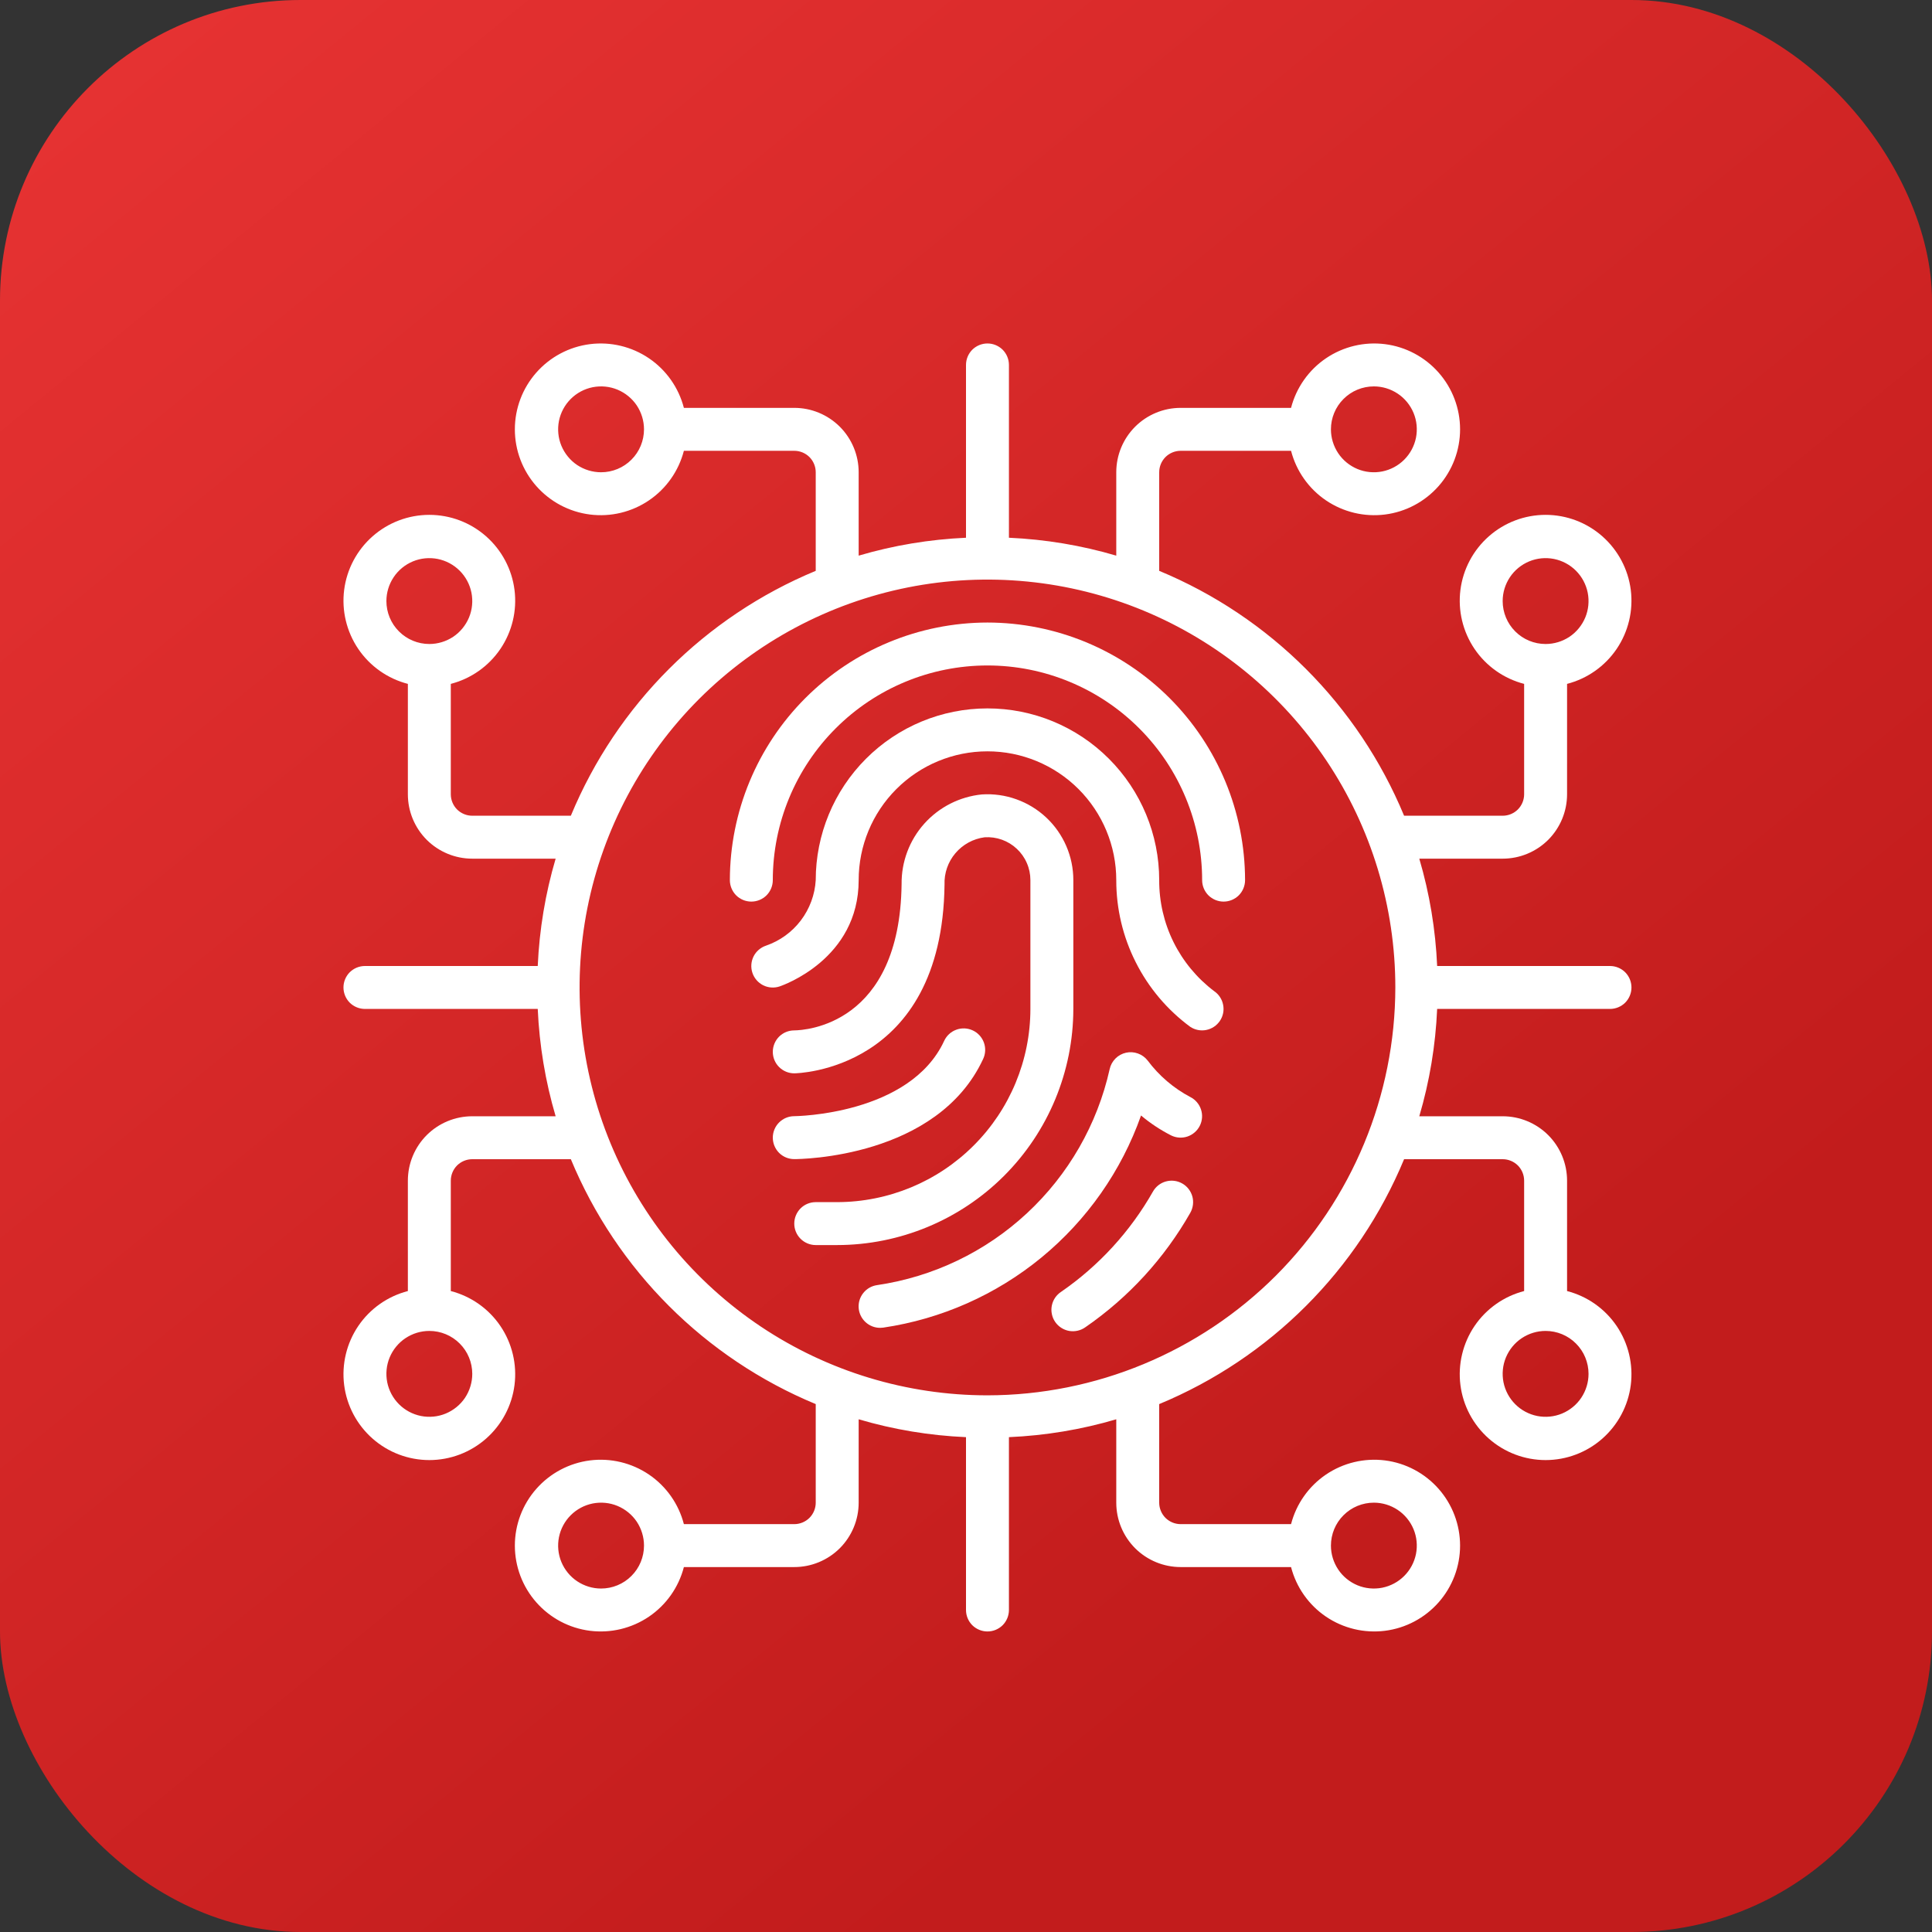
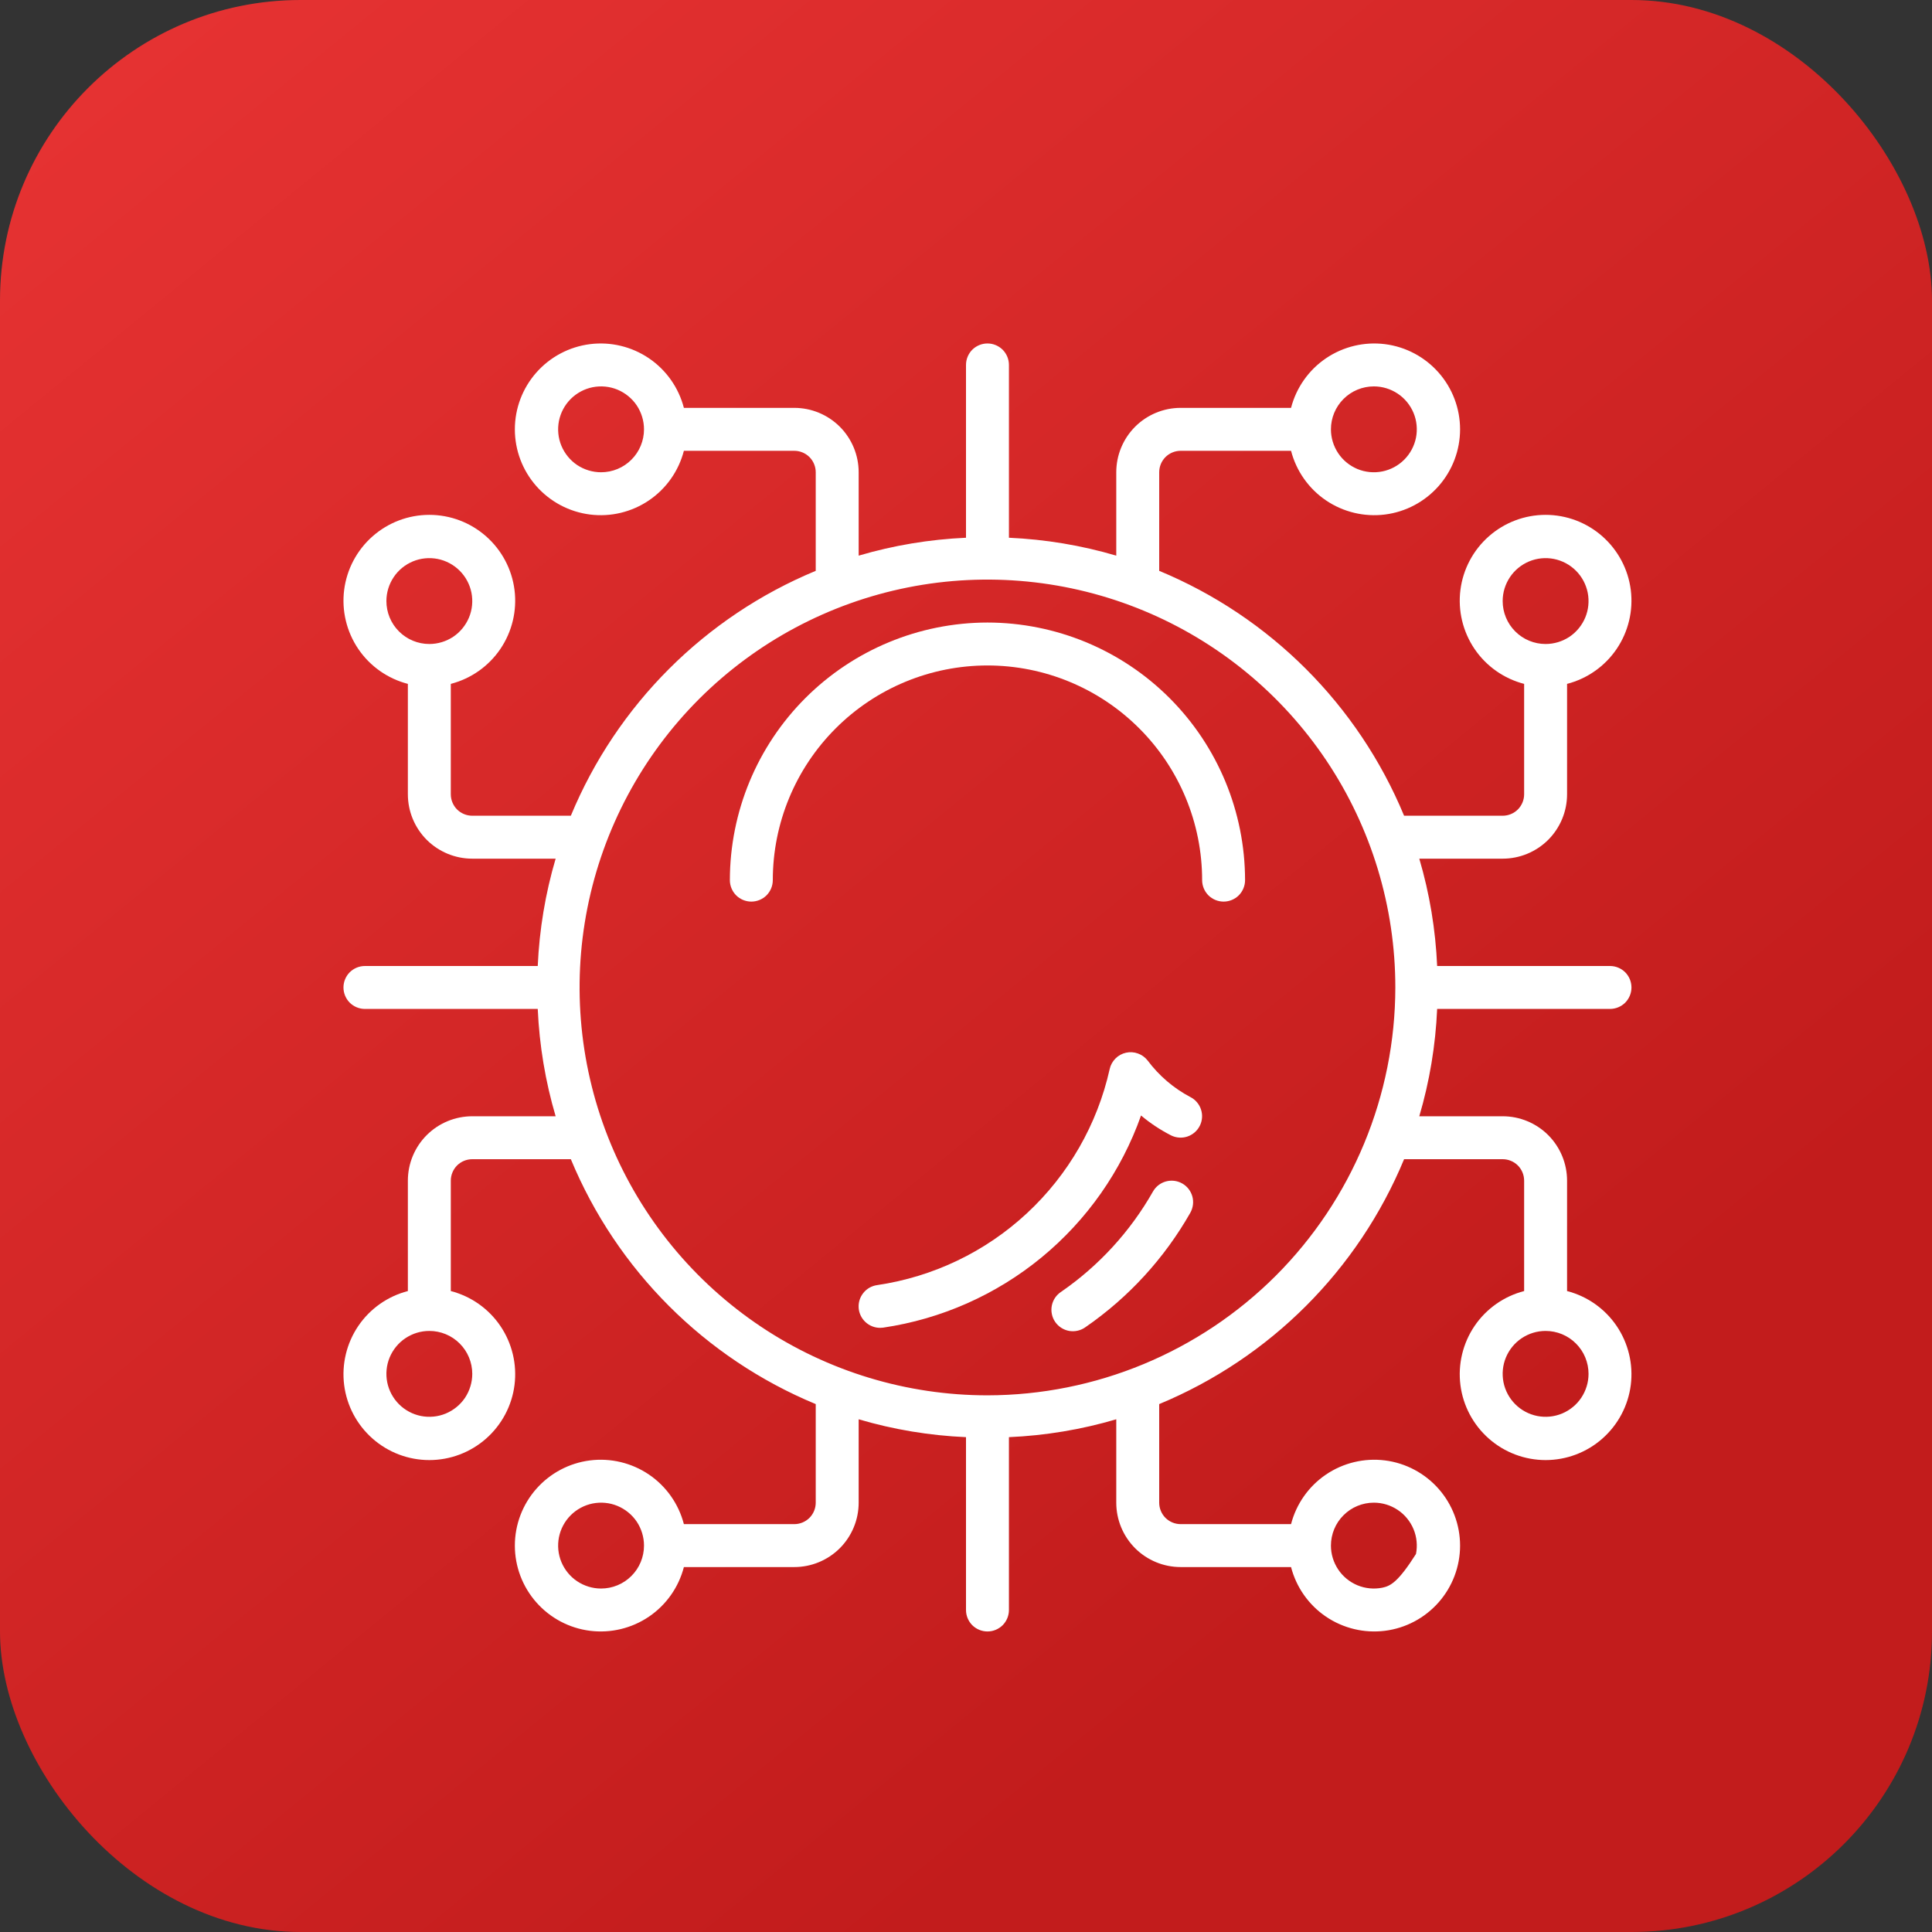
<svg xmlns="http://www.w3.org/2000/svg" width="45" height="45" viewBox="0 0 45 45" fill="none">
  <rect x="0" y="0" width="45" height="45" fill="#333333" stroke="none" />
  <rect width="45" height="45" rx="7" fill="url(#paint0_linear_3476_214)" />
  <g clip-path="url(#clip0_3476_214)">
    <path d="M23 14.5C21.409 14.502 19.884 15.134 18.759 16.259C17.634 17.384 17.002 18.909 17 20.5C17 20.633 17.053 20.76 17.146 20.854C17.24 20.947 17.367 21 17.5 21C17.633 21 17.76 20.947 17.854 20.854C17.947 20.76 18 20.633 18 20.5C18 19.174 18.527 17.902 19.465 16.965C20.402 16.027 21.674 15.5 23 15.5C24.326 15.5 25.598 16.027 26.535 16.965C27.473 17.902 28 19.174 28 20.5C28 20.633 28.053 20.76 28.146 20.854C28.24 20.947 28.367 21 28.5 21C28.633 21 28.76 20.947 28.854 20.854C28.947 20.76 29 20.633 29 20.5C28.998 18.909 28.366 17.384 27.241 16.259C26.116 15.134 24.591 14.502 23 14.5Z" fill="white" />
-     <path d="M27 20.5C27 19.439 26.578 18.422 25.828 17.672C25.078 16.921 24.061 16.5 23 16.5C21.939 16.5 20.921 16.921 20.171 17.672C19.421 18.422 19 19.439 19 20.5C18.98 20.84 18.859 21.167 18.653 21.439C18.447 21.711 18.164 21.915 17.842 22.026C17.779 22.047 17.722 22.08 17.672 22.123C17.622 22.166 17.581 22.218 17.552 22.277C17.493 22.396 17.483 22.533 17.525 22.659C17.567 22.785 17.657 22.889 17.776 22.949C17.894 23.008 18.032 23.018 18.158 22.976C18.233 22.95 20 22.34 20 20.5C20 19.704 20.316 18.941 20.878 18.379C21.441 17.816 22.204 17.5 23 17.5C23.795 17.5 24.558 17.816 25.121 18.379C25.683 18.941 26 19.704 26 20.5C25.999 21.165 26.154 21.82 26.454 22.413C26.753 23.007 27.187 23.521 27.722 23.916C27.832 23.989 27.967 24.016 28.096 23.99C28.226 23.964 28.34 23.888 28.414 23.778C28.488 23.668 28.515 23.534 28.489 23.404C28.464 23.274 28.389 23.16 28.279 23.085C27.88 22.783 27.556 22.392 27.334 21.944C27.112 21.495 26.998 21.001 27 20.5Z" fill="white" />
-     <path d="M25 23.5V20.5C25 20.226 24.944 19.955 24.835 19.704C24.726 19.453 24.567 19.227 24.367 19.04C24.167 18.853 23.931 18.709 23.673 18.617C23.415 18.524 23.141 18.486 22.868 18.504C22.352 18.556 21.874 18.799 21.528 19.185C21.182 19.572 20.994 20.074 21 20.592C20.959 23.877 18.753 23.997 18.5 24C18.367 24 18.24 24.052 18.146 24.146C18.053 24.24 18 24.367 18 24.5C18 24.633 18.053 24.76 18.146 24.853C18.24 24.947 18.367 25 18.5 25C18.542 25 21.946 24.954 22 20.605C21.99 20.338 22.08 20.077 22.253 19.873C22.426 19.669 22.668 19.537 22.933 19.502C23.07 19.493 23.207 19.512 23.336 19.558C23.465 19.604 23.583 19.676 23.683 19.77C23.783 19.863 23.863 19.976 23.917 20.102C23.972 20.227 24 20.363 24 20.5V23.5C23.999 24.693 23.524 25.837 22.68 26.68C21.837 27.524 20.693 27.998 19.5 28H19C18.867 28 18.74 28.052 18.646 28.146C18.553 28.24 18.5 28.367 18.5 28.5C18.5 28.633 18.553 28.76 18.646 28.853C18.74 28.947 18.867 29 19 29H19.5C20.958 28.998 22.356 28.418 23.387 27.387C24.418 26.356 24.998 24.958 25 23.5Z" fill="white" />
-     <path d="M22.9 24.664C22.956 24.544 22.962 24.406 22.916 24.281C22.87 24.157 22.777 24.055 22.657 24C22.536 23.944 22.399 23.938 22.274 23.984C22.15 24.029 22.048 24.122 21.992 24.243C21.194 25.969 18.526 25.998 18.5 25.998C18.367 25.998 18.24 26.051 18.146 26.145C18.053 26.238 18 26.366 18 26.498C18 26.631 18.053 26.758 18.146 26.852C18.24 26.946 18.367 26.998 18.5 26.998C18.636 26.998 21.831 26.972 22.9 24.664Z" fill="white" />
    <path d="M27.726 25.553C27.335 25.346 26.996 25.056 26.732 24.703C26.673 24.627 26.595 24.57 26.505 24.538C26.415 24.505 26.318 24.499 26.225 24.52C26.132 24.541 26.047 24.588 25.98 24.656C25.913 24.724 25.866 24.809 25.846 24.903C25.558 26.191 24.886 27.361 23.919 28.259C22.952 29.158 21.735 29.741 20.428 29.933C20.303 29.951 20.189 30.015 20.11 30.114C20.03 30.212 19.991 30.337 20 30.464C20.009 30.59 20.066 30.708 20.159 30.794C20.252 30.88 20.373 30.928 20.5 30.928C20.524 30.928 20.548 30.926 20.572 30.923C21.927 30.723 23.203 30.157 24.261 29.287C25.319 28.416 26.12 27.274 26.577 25.982C26.792 26.163 27.027 26.318 27.277 26.446C27.395 26.504 27.532 26.514 27.657 26.472C27.782 26.43 27.886 26.34 27.945 26.223C28.005 26.105 28.015 25.968 27.974 25.843C27.933 25.717 27.844 25.613 27.727 25.553H27.726Z" fill="white" />
    <path d="M27.536 27.565C27.421 27.5 27.284 27.483 27.157 27.518C27.029 27.553 26.92 27.638 26.855 27.753C26.327 28.683 25.596 29.481 24.717 30.088C24.661 30.124 24.613 30.172 24.575 30.227C24.538 30.282 24.512 30.344 24.499 30.41C24.486 30.475 24.486 30.543 24.5 30.608C24.513 30.673 24.539 30.735 24.577 30.79C24.615 30.845 24.663 30.892 24.72 30.928C24.776 30.964 24.839 30.989 24.904 31C24.97 31.011 25.038 31.009 25.102 30.994C25.168 30.979 25.229 30.951 25.283 30.912C26.287 30.219 27.122 29.308 27.725 28.247C27.79 28.131 27.807 27.994 27.772 27.867C27.736 27.739 27.652 27.63 27.536 27.565Z" fill="white" />
-     <path d="M36.5 18.5V15.929C36.971 15.807 37.382 15.518 37.655 15.115C37.928 14.712 38.045 14.223 37.984 13.741C37.923 13.258 37.687 12.814 37.322 12.492C36.957 12.17 36.487 11.992 36 11.992C35.513 11.992 35.043 12.17 34.678 12.492C34.313 12.814 34.077 13.258 34.016 13.741C33.955 14.223 34.072 14.712 34.345 15.115C34.618 15.518 35.029 15.807 35.5 15.929V18.5C35.5 18.633 35.447 18.76 35.354 18.854C35.26 18.947 35.133 19 35 19H32.704C31.633 16.418 29.582 14.367 27 13.296V11C27 10.867 27.053 10.74 27.146 10.646C27.24 10.553 27.367 10.5 27.5 10.5H30.071C30.193 10.971 30.482 11.382 30.885 11.655C31.288 11.928 31.777 12.045 32.26 11.984C32.742 11.923 33.186 11.687 33.508 11.322C33.83 10.957 34.008 10.487 34.008 10C34.008 9.513 33.83 9.043 33.508 8.678C33.186 8.313 32.742 8.077 32.26 8.016C31.777 7.955 31.288 8.072 30.885 8.345C30.482 8.618 30.193 9.029 30.071 9.5H27.5C27.102 9.5 26.721 9.658 26.439 9.939C26.158 10.221 26 10.602 26 11V12.942C25.187 12.702 24.347 12.563 23.5 12.525V8.5C23.5 8.367 23.447 8.24 23.354 8.146C23.26 8.053 23.133 8 23 8C22.867 8 22.74 8.053 22.646 8.146C22.553 8.24 22.5 8.367 22.5 8.5V12.525C21.653 12.563 20.813 12.702 20 12.942V11C20 10.602 19.842 10.221 19.561 9.939C19.279 9.658 18.898 9.5 18.5 9.5H15.929C15.807 9.029 15.518 8.618 15.115 8.345C14.712 8.072 14.223 7.955 13.741 8.016C13.258 8.077 12.814 8.313 12.492 8.678C12.17 9.043 11.992 9.513 11.992 10C11.992 10.487 12.17 10.957 12.492 11.322C12.814 11.687 13.258 11.923 13.741 11.984C14.223 12.045 14.712 11.928 15.115 11.655C15.518 11.382 15.807 10.971 15.929 10.5H18.5C18.633 10.5 18.76 10.553 18.854 10.646C18.947 10.74 19 10.867 19 11V13.296C16.418 14.367 14.367 16.418 13.296 19H11C10.867 19 10.74 18.947 10.646 18.854C10.553 18.76 10.5 18.633 10.5 18.5V15.929C10.971 15.807 11.382 15.518 11.655 15.115C11.928 14.712 12.045 14.223 11.984 13.741C11.923 13.258 11.687 12.814 11.322 12.492C10.957 12.17 10.487 11.992 10 11.992C9.513 11.992 9.043 12.17 8.678 12.492C8.313 12.814 8.077 13.258 8.016 13.741C7.955 14.223 8.072 14.712 8.345 15.115C8.618 15.518 9.029 15.807 9.5 15.929V18.5C9.5 18.898 9.658 19.279 9.939 19.561C10.221 19.842 10.602 20 11 20H12.942C12.702 20.813 12.563 21.653 12.525 22.5H8.5C8.367 22.5 8.24 22.553 8.146 22.646C8.053 22.74 8 22.867 8 23C8 23.133 8.053 23.26 8.146 23.354C8.24 23.447 8.367 23.5 8.5 23.5H12.525C12.563 24.347 12.702 25.187 12.942 26H11C10.602 26 10.221 26.158 9.939 26.439C9.658 26.721 9.5 27.102 9.5 27.5V30.071C9.029 30.193 8.618 30.482 8.345 30.885C8.072 31.288 7.955 31.777 8.016 32.26C8.077 32.742 8.313 33.186 8.678 33.508C9.043 33.83 9.513 34.008 10 34.008C10.487 34.008 10.957 33.83 11.322 33.508C11.687 33.186 11.923 32.742 11.984 32.26C12.045 31.777 11.928 31.288 11.655 30.885C11.382 30.482 10.971 30.193 10.5 30.071V27.5C10.5 27.367 10.553 27.24 10.646 27.146C10.74 27.053 10.867 27 11 27H13.296C14.367 29.582 16.418 31.633 19 32.704V35C19 35.133 18.947 35.26 18.854 35.354C18.76 35.447 18.633 35.5 18.5 35.5H15.929C15.807 35.029 15.518 34.618 15.115 34.345C14.712 34.072 14.223 33.955 13.741 34.016C13.258 34.077 12.814 34.313 12.492 34.678C12.17 35.043 11.992 35.513 11.992 36C11.992 36.487 12.17 36.957 12.492 37.322C12.814 37.687 13.258 37.923 13.741 37.984C14.223 38.045 14.712 37.928 15.115 37.655C15.518 37.382 15.807 36.971 15.929 36.5H18.5C18.898 36.5 19.279 36.342 19.561 36.061C19.842 35.779 20 35.398 20 35V33.058C20.813 33.298 21.653 33.437 22.5 33.474V37.5C22.5 37.633 22.553 37.76 22.646 37.854C22.74 37.947 22.867 38 23 38C23.133 38 23.26 37.947 23.354 37.854C23.447 37.76 23.5 37.633 23.5 37.5V33.474C24.347 33.437 25.187 33.298 26 33.058V35C26 35.398 26.158 35.779 26.439 36.061C26.721 36.342 27.102 36.5 27.5 36.5H30.071C30.193 36.971 30.482 37.382 30.885 37.655C31.288 37.928 31.777 38.045 32.26 37.984C32.742 37.923 33.186 37.687 33.508 37.322C33.83 36.957 34.008 36.487 34.008 36C34.008 35.513 33.83 35.043 33.508 34.678C33.186 34.313 32.742 34.077 32.26 34.016C31.777 33.955 31.288 34.072 30.885 34.345C30.482 34.618 30.193 35.029 30.071 35.5H27.5C27.367 35.5 27.24 35.447 27.146 35.354C27.053 35.26 27 35.133 27 35V32.704C29.582 31.633 31.633 29.582 32.704 27H35C35.133 27 35.26 27.053 35.354 27.146C35.447 27.24 35.5 27.367 35.5 27.5V30.071C35.029 30.193 34.618 30.482 34.345 30.885C34.072 31.288 33.955 31.777 34.016 32.26C34.077 32.742 34.313 33.186 34.678 33.508C35.043 33.83 35.513 34.008 36 34.008C36.487 34.008 36.957 33.83 37.322 33.508C37.687 33.186 37.923 32.742 37.984 32.26C38.045 31.777 37.928 31.288 37.655 30.885C37.382 30.482 36.971 30.193 36.5 30.071V27.5C36.5 27.102 36.342 26.721 36.061 26.439C35.779 26.158 35.398 26 35 26H33.058C33.298 25.187 33.437 24.347 33.474 23.5H37.5C37.633 23.5 37.76 23.447 37.854 23.354C37.947 23.26 38 23.133 38 23C38 22.867 37.947 22.74 37.854 22.646C37.76 22.553 37.633 22.5 37.5 22.5H33.474C33.437 21.653 33.298 20.813 33.058 20H35C35.398 20 35.779 19.842 36.061 19.561C36.342 19.279 36.5 18.898 36.5 18.5ZM35 14C35 13.802 35.059 13.609 35.169 13.444C35.278 13.28 35.435 13.152 35.617 13.076C35.8 13 36.001 12.981 36.195 13.019C36.389 13.058 36.567 13.153 36.707 13.293C36.847 13.433 36.942 13.611 36.981 13.805C37.019 13.999 37 14.2 36.924 14.383C36.848 14.565 36.72 14.722 36.556 14.832C36.391 14.941 36.198 15 36 15C35.735 15 35.48 14.895 35.293 14.707C35.105 14.52 35 14.265 35 14ZM32 9C32.198 9 32.391 9.059 32.556 9.169C32.72 9.278 32.848 9.435 32.924 9.617C33 9.8 33.019 10.001 32.981 10.195C32.942 10.389 32.847 10.567 32.707 10.707C32.567 10.847 32.389 10.942 32.195 10.981C32.001 11.019 31.8 11 31.617 10.924C31.435 10.848 31.278 10.72 31.169 10.556C31.059 10.391 31 10.198 31 10C31 9.735 31.105 9.48 31.293 9.293C31.48 9.105 31.735 9 32 9ZM14 11C13.802 11 13.609 10.941 13.444 10.832C13.28 10.722 13.152 10.565 13.076 10.383C13 10.2 12.981 9.999 13.019 9.805C13.058 9.611 13.153 9.433 13.293 9.293C13.433 9.153 13.611 9.058 13.805 9.019C13.999 8.981 14.2 9 14.383 9.076C14.565 9.152 14.722 9.28 14.832 9.444C14.941 9.609 15 9.802 15 10C15 10.265 14.895 10.52 14.707 10.707C14.52 10.895 14.265 11 14 11ZM9 14C9 13.802 9.059 13.609 9.169 13.444C9.278 13.28 9.435 13.152 9.617 13.076C9.8 13 10.001 12.981 10.195 13.019C10.389 13.058 10.567 13.153 10.707 13.293C10.847 13.433 10.942 13.611 10.981 13.805C11.019 13.999 11 14.2 10.924 14.383C10.848 14.565 10.72 14.722 10.556 14.832C10.391 14.941 10.198 15 10 15C9.735 15 9.48 14.895 9.293 14.707C9.105 14.52 9 14.265 9 14ZM11 32C11 32.198 10.941 32.391 10.832 32.556C10.722 32.72 10.565 32.848 10.383 32.924C10.2 33 9.999 33.019 9.805 32.981C9.611 32.942 9.433 32.847 9.293 32.707C9.153 32.567 9.058 32.389 9.019 32.195C8.981 32.001 9 31.8 9.076 31.617C9.152 31.435 9.28 31.278 9.444 31.169C9.609 31.059 9.802 31 10 31C10.265 31 10.52 31.105 10.707 31.293C10.895 31.48 11 31.735 11 32ZM14 37C13.802 37 13.609 36.941 13.444 36.831C13.28 36.722 13.152 36.565 13.076 36.383C13 36.2 12.981 35.999 13.019 35.805C13.058 35.611 13.153 35.433 13.293 35.293C13.433 35.153 13.611 35.058 13.805 35.019C13.999 34.981 14.2 35 14.383 35.076C14.565 35.152 14.722 35.28 14.832 35.444C14.941 35.609 15 35.802 15 36C15 36.265 14.895 36.52 14.707 36.707C14.52 36.895 14.265 37 14 37ZM32 35C32.198 35 32.391 35.059 32.556 35.169C32.72 35.278 32.848 35.435 32.924 35.617C33 35.8 33.019 36.001 32.981 36.195C32.942 36.389 32.847 36.567 32.707 36.707C32.567 36.847 32.389 36.942 32.195 36.981C32.001 37.019 31.8 37 31.617 36.924C31.435 36.848 31.278 36.72 31.169 36.556C31.059 36.391 31 36.198 31 36C31 35.735 31.105 35.48 31.293 35.293C31.48 35.105 31.735 35 32 35ZM23 32.5C21.121 32.5 19.284 31.943 17.722 30.899C16.16 29.855 14.942 28.371 14.223 26.636C13.504 24.9 13.316 22.989 13.682 21.147C14.049 19.304 14.954 17.611 16.282 16.282C17.611 14.954 19.304 14.049 21.147 13.682C22.989 13.316 24.9 13.504 26.636 14.223C28.371 14.942 29.855 16.16 30.899 17.722C31.943 19.284 32.5 21.121 32.5 23C32.497 25.519 31.495 27.933 29.715 29.715C27.933 31.495 25.519 32.497 23 32.5ZM37 32C37 32.198 36.941 32.391 36.831 32.556C36.722 32.72 36.565 32.848 36.383 32.924C36.2 33 35.999 33.019 35.805 32.981C35.611 32.942 35.433 32.847 35.293 32.707C35.153 32.567 35.058 32.389 35.019 32.195C34.981 32.001 35 31.8 35.076 31.617C35.152 31.435 35.28 31.278 35.444 31.169C35.609 31.059 35.802 31 36 31C36.265 31 36.52 31.105 36.707 31.293C36.895 31.48 37 31.735 37 32Z" fill="white" />
+     <path d="M36.5 18.5V15.929C36.971 15.807 37.382 15.518 37.655 15.115C37.928 14.712 38.045 14.223 37.984 13.741C37.923 13.258 37.687 12.814 37.322 12.492C36.957 12.17 36.487 11.992 36 11.992C35.513 11.992 35.043 12.17 34.678 12.492C34.313 12.814 34.077 13.258 34.016 13.741C33.955 14.223 34.072 14.712 34.345 15.115C34.618 15.518 35.029 15.807 35.5 15.929V18.5C35.5 18.633 35.447 18.76 35.354 18.854C35.26 18.947 35.133 19 35 19H32.704C31.633 16.418 29.582 14.367 27 13.296V11C27 10.867 27.053 10.74 27.146 10.646C27.24 10.553 27.367 10.5 27.5 10.5H30.071C30.193 10.971 30.482 11.382 30.885 11.655C31.288 11.928 31.777 12.045 32.26 11.984C32.742 11.923 33.186 11.687 33.508 11.322C33.83 10.957 34.008 10.487 34.008 10C34.008 9.513 33.83 9.043 33.508 8.678C33.186 8.313 32.742 8.077 32.26 8.016C31.777 7.955 31.288 8.072 30.885 8.345C30.482 8.618 30.193 9.029 30.071 9.5H27.5C27.102 9.5 26.721 9.658 26.439 9.939C26.158 10.221 26 10.602 26 11V12.942C25.187 12.702 24.347 12.563 23.5 12.525V8.5C23.5 8.367 23.447 8.24 23.354 8.146C23.26 8.053 23.133 8 23 8C22.867 8 22.74 8.053 22.646 8.146C22.553 8.24 22.5 8.367 22.5 8.5V12.525C21.653 12.563 20.813 12.702 20 12.942V11C20 10.602 19.842 10.221 19.561 9.939C19.279 9.658 18.898 9.5 18.5 9.5H15.929C15.807 9.029 15.518 8.618 15.115 8.345C14.712 8.072 14.223 7.955 13.741 8.016C13.258 8.077 12.814 8.313 12.492 8.678C12.17 9.043 11.992 9.513 11.992 10C11.992 10.487 12.17 10.957 12.492 11.322C12.814 11.687 13.258 11.923 13.741 11.984C14.223 12.045 14.712 11.928 15.115 11.655C15.518 11.382 15.807 10.971 15.929 10.5H18.5C18.633 10.5 18.76 10.553 18.854 10.646C18.947 10.74 19 10.867 19 11V13.296C16.418 14.367 14.367 16.418 13.296 19H11C10.867 19 10.74 18.947 10.646 18.854C10.553 18.76 10.5 18.633 10.5 18.5V15.929C10.971 15.807 11.382 15.518 11.655 15.115C11.928 14.712 12.045 14.223 11.984 13.741C11.923 13.258 11.687 12.814 11.322 12.492C10.957 12.17 10.487 11.992 10 11.992C9.513 11.992 9.043 12.17 8.678 12.492C8.313 12.814 8.077 13.258 8.016 13.741C7.955 14.223 8.072 14.712 8.345 15.115C8.618 15.518 9.029 15.807 9.5 15.929V18.5C9.5 18.898 9.658 19.279 9.939 19.561C10.221 19.842 10.602 20 11 20H12.942C12.702 20.813 12.563 21.653 12.525 22.5H8.5C8.367 22.5 8.24 22.553 8.146 22.646C8.053 22.74 8 22.867 8 23C8 23.133 8.053 23.26 8.146 23.354C8.24 23.447 8.367 23.5 8.5 23.5H12.525C12.563 24.347 12.702 25.187 12.942 26H11C10.602 26 10.221 26.158 9.939 26.439C9.658 26.721 9.5 27.102 9.5 27.5V30.071C9.029 30.193 8.618 30.482 8.345 30.885C8.072 31.288 7.955 31.777 8.016 32.26C8.077 32.742 8.313 33.186 8.678 33.508C9.043 33.83 9.513 34.008 10 34.008C10.487 34.008 10.957 33.83 11.322 33.508C11.687 33.186 11.923 32.742 11.984 32.26C12.045 31.777 11.928 31.288 11.655 30.885C11.382 30.482 10.971 30.193 10.5 30.071V27.5C10.5 27.367 10.553 27.24 10.646 27.146C10.74 27.053 10.867 27 11 27H13.296C14.367 29.582 16.418 31.633 19 32.704V35C19 35.133 18.947 35.26 18.854 35.354C18.76 35.447 18.633 35.5 18.5 35.5H15.929C15.807 35.029 15.518 34.618 15.115 34.345C14.712 34.072 14.223 33.955 13.741 34.016C13.258 34.077 12.814 34.313 12.492 34.678C12.17 35.043 11.992 35.513 11.992 36C11.992 36.487 12.17 36.957 12.492 37.322C12.814 37.687 13.258 37.923 13.741 37.984C14.223 38.045 14.712 37.928 15.115 37.655C15.518 37.382 15.807 36.971 15.929 36.5H18.5C18.898 36.5 19.279 36.342 19.561 36.061C19.842 35.779 20 35.398 20 35V33.058C20.813 33.298 21.653 33.437 22.5 33.474V37.5C22.5 37.633 22.553 37.76 22.646 37.854C22.74 37.947 22.867 38 23 38C23.133 38 23.26 37.947 23.354 37.854C23.447 37.76 23.5 37.633 23.5 37.5V33.474C24.347 33.437 25.187 33.298 26 33.058V35C26 35.398 26.158 35.779 26.439 36.061C26.721 36.342 27.102 36.5 27.5 36.5H30.071C30.193 36.971 30.482 37.382 30.885 37.655C31.288 37.928 31.777 38.045 32.26 37.984C32.742 37.923 33.186 37.687 33.508 37.322C33.83 36.957 34.008 36.487 34.008 36C34.008 35.513 33.83 35.043 33.508 34.678C33.186 34.313 32.742 34.077 32.26 34.016C31.777 33.955 31.288 34.072 30.885 34.345C30.482 34.618 30.193 35.029 30.071 35.5H27.5C27.367 35.5 27.24 35.447 27.146 35.354C27.053 35.26 27 35.133 27 35V32.704C29.582 31.633 31.633 29.582 32.704 27H35C35.133 27 35.26 27.053 35.354 27.146C35.447 27.24 35.5 27.367 35.5 27.5V30.071C35.029 30.193 34.618 30.482 34.345 30.885C34.072 31.288 33.955 31.777 34.016 32.26C34.077 32.742 34.313 33.186 34.678 33.508C35.043 33.83 35.513 34.008 36 34.008C36.487 34.008 36.957 33.83 37.322 33.508C37.687 33.186 37.923 32.742 37.984 32.26C38.045 31.777 37.928 31.288 37.655 30.885C37.382 30.482 36.971 30.193 36.5 30.071V27.5C36.5 27.102 36.342 26.721 36.061 26.439C35.779 26.158 35.398 26 35 26H33.058C33.298 25.187 33.437 24.347 33.474 23.5H37.5C37.633 23.5 37.76 23.447 37.854 23.354C37.947 23.26 38 23.133 38 23C38 22.867 37.947 22.74 37.854 22.646C37.76 22.553 37.633 22.5 37.5 22.5H33.474C33.437 21.653 33.298 20.813 33.058 20H35C35.398 20 35.779 19.842 36.061 19.561C36.342 19.279 36.5 18.898 36.5 18.5ZM35 14C35 13.802 35.059 13.609 35.169 13.444C35.278 13.28 35.435 13.152 35.617 13.076C35.8 13 36.001 12.981 36.195 13.019C36.389 13.058 36.567 13.153 36.707 13.293C36.847 13.433 36.942 13.611 36.981 13.805C37.019 13.999 37 14.2 36.924 14.383C36.848 14.565 36.72 14.722 36.556 14.832C36.391 14.941 36.198 15 36 15C35.735 15 35.48 14.895 35.293 14.707C35.105 14.52 35 14.265 35 14ZM32 9C32.198 9 32.391 9.059 32.556 9.169C32.72 9.278 32.848 9.435 32.924 9.617C33 9.8 33.019 10.001 32.981 10.195C32.942 10.389 32.847 10.567 32.707 10.707C32.567 10.847 32.389 10.942 32.195 10.981C32.001 11.019 31.8 11 31.617 10.924C31.435 10.848 31.278 10.72 31.169 10.556C31.059 10.391 31 10.198 31 10C31 9.735 31.105 9.48 31.293 9.293C31.48 9.105 31.735 9 32 9ZM14 11C13.802 11 13.609 10.941 13.444 10.832C13.28 10.722 13.152 10.565 13.076 10.383C13 10.2 12.981 9.999 13.019 9.805C13.058 9.611 13.153 9.433 13.293 9.293C13.433 9.153 13.611 9.058 13.805 9.019C13.999 8.981 14.2 9 14.383 9.076C14.565 9.152 14.722 9.28 14.832 9.444C14.941 9.609 15 9.802 15 10C15 10.265 14.895 10.52 14.707 10.707C14.52 10.895 14.265 11 14 11ZM9 14C9 13.802 9.059 13.609 9.169 13.444C9.278 13.28 9.435 13.152 9.617 13.076C9.8 13 10.001 12.981 10.195 13.019C10.389 13.058 10.567 13.153 10.707 13.293C10.847 13.433 10.942 13.611 10.981 13.805C11.019 13.999 11 14.2 10.924 14.383C10.848 14.565 10.72 14.722 10.556 14.832C10.391 14.941 10.198 15 10 15C9.735 15 9.48 14.895 9.293 14.707C9.105 14.52 9 14.265 9 14ZM11 32C11 32.198 10.941 32.391 10.832 32.556C10.722 32.72 10.565 32.848 10.383 32.924C10.2 33 9.999 33.019 9.805 32.981C9.611 32.942 9.433 32.847 9.293 32.707C9.153 32.567 9.058 32.389 9.019 32.195C8.981 32.001 9 31.8 9.076 31.617C9.152 31.435 9.28 31.278 9.444 31.169C9.609 31.059 9.802 31 10 31C10.265 31 10.52 31.105 10.707 31.293C10.895 31.48 11 31.735 11 32ZM14 37C13.802 37 13.609 36.941 13.444 36.831C13.28 36.722 13.152 36.565 13.076 36.383C13 36.2 12.981 35.999 13.019 35.805C13.058 35.611 13.153 35.433 13.293 35.293C13.433 35.153 13.611 35.058 13.805 35.019C13.999 34.981 14.2 35 14.383 35.076C14.565 35.152 14.722 35.28 14.832 35.444C14.941 35.609 15 35.802 15 36C15 36.265 14.895 36.52 14.707 36.707C14.52 36.895 14.265 37 14 37ZM32 35C32.198 35 32.391 35.059 32.556 35.169C32.72 35.278 32.848 35.435 32.924 35.617C33 35.8 33.019 36.001 32.981 36.195C32.567 36.847 32.389 36.942 32.195 36.981C32.001 37.019 31.8 37 31.617 36.924C31.435 36.848 31.278 36.72 31.169 36.556C31.059 36.391 31 36.198 31 36C31 35.735 31.105 35.48 31.293 35.293C31.48 35.105 31.735 35 32 35ZM23 32.5C21.121 32.5 19.284 31.943 17.722 30.899C16.16 29.855 14.942 28.371 14.223 26.636C13.504 24.9 13.316 22.989 13.682 21.147C14.049 19.304 14.954 17.611 16.282 16.282C17.611 14.954 19.304 14.049 21.147 13.682C22.989 13.316 24.9 13.504 26.636 14.223C28.371 14.942 29.855 16.16 30.899 17.722C31.943 19.284 32.5 21.121 32.5 23C32.497 25.519 31.495 27.933 29.715 29.715C27.933 31.495 25.519 32.497 23 32.5ZM37 32C37 32.198 36.941 32.391 36.831 32.556C36.722 32.72 36.565 32.848 36.383 32.924C36.2 33 35.999 33.019 35.805 32.981C35.611 32.942 35.433 32.847 35.293 32.707C35.153 32.567 35.058 32.389 35.019 32.195C34.981 32.001 35 31.8 35.076 31.617C35.152 31.435 35.28 31.278 35.444 31.169C35.609 31.059 35.802 31 36 31C36.265 31 36.52 31.105 36.707 31.293C36.895 31.48 37 31.735 37 32Z" fill="white" />
  </g>
  <defs>
    <linearGradient id="paint0_linear_3476_214" x1="-1.35" y1="-6.3" x2="32.85" y2="35.55" gradientUnits="userSpaceOnUse">
      <stop stop-color="#EC3636" />
      <stop offset="1" stop-color="#C21C1C" />
    </linearGradient>
    <clipPath id="clip0_3476_214">
      <rect width="30" height="30" fill="white" transform="translate(8 8)" />
    </clipPath>
  </defs>
</svg>